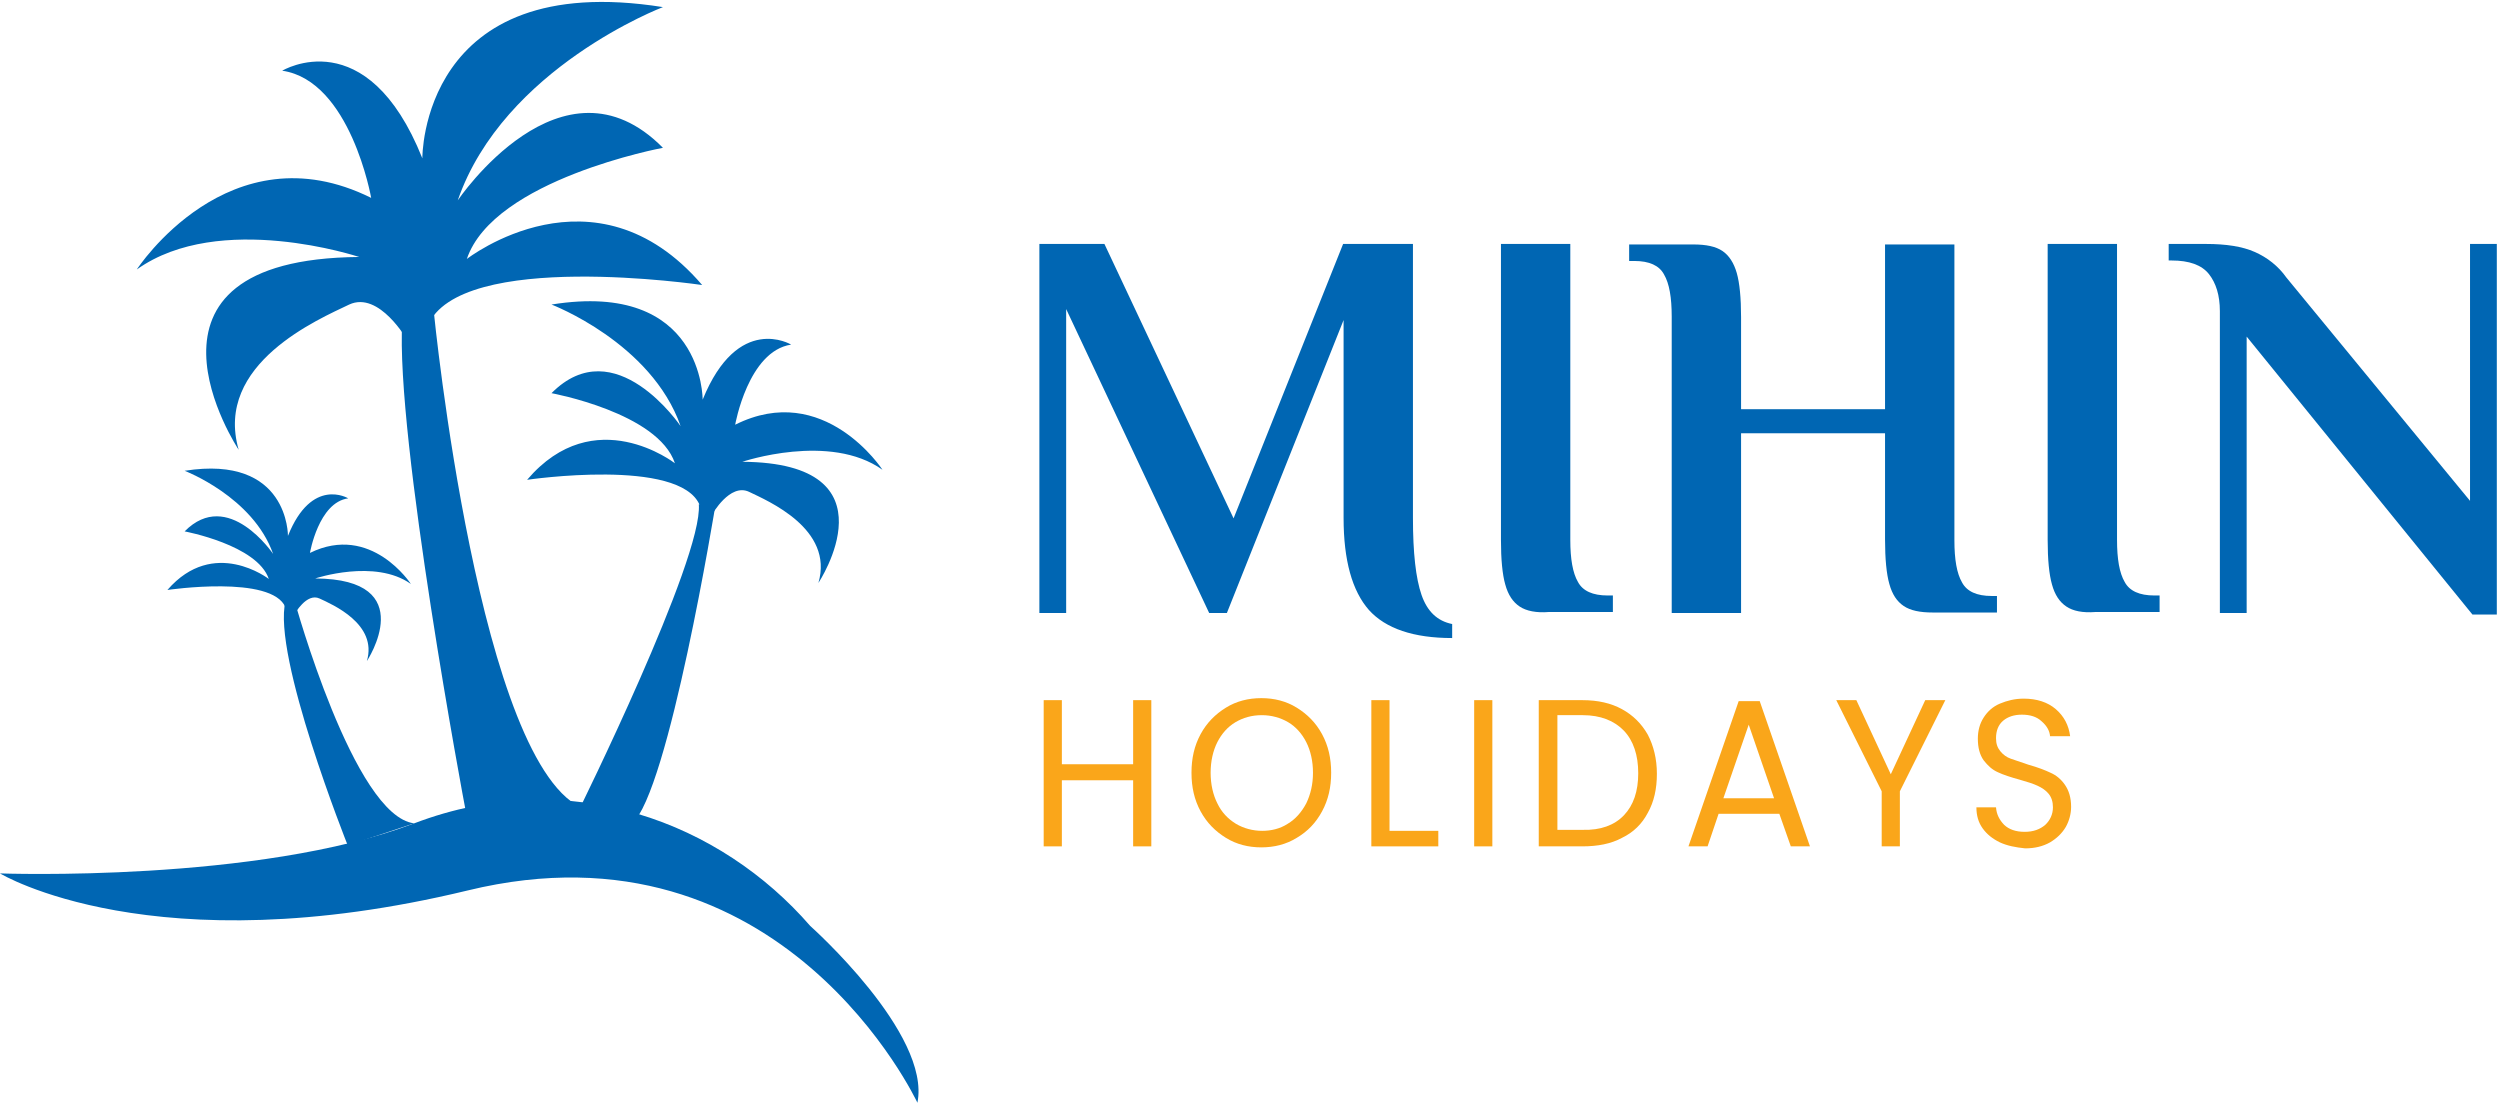
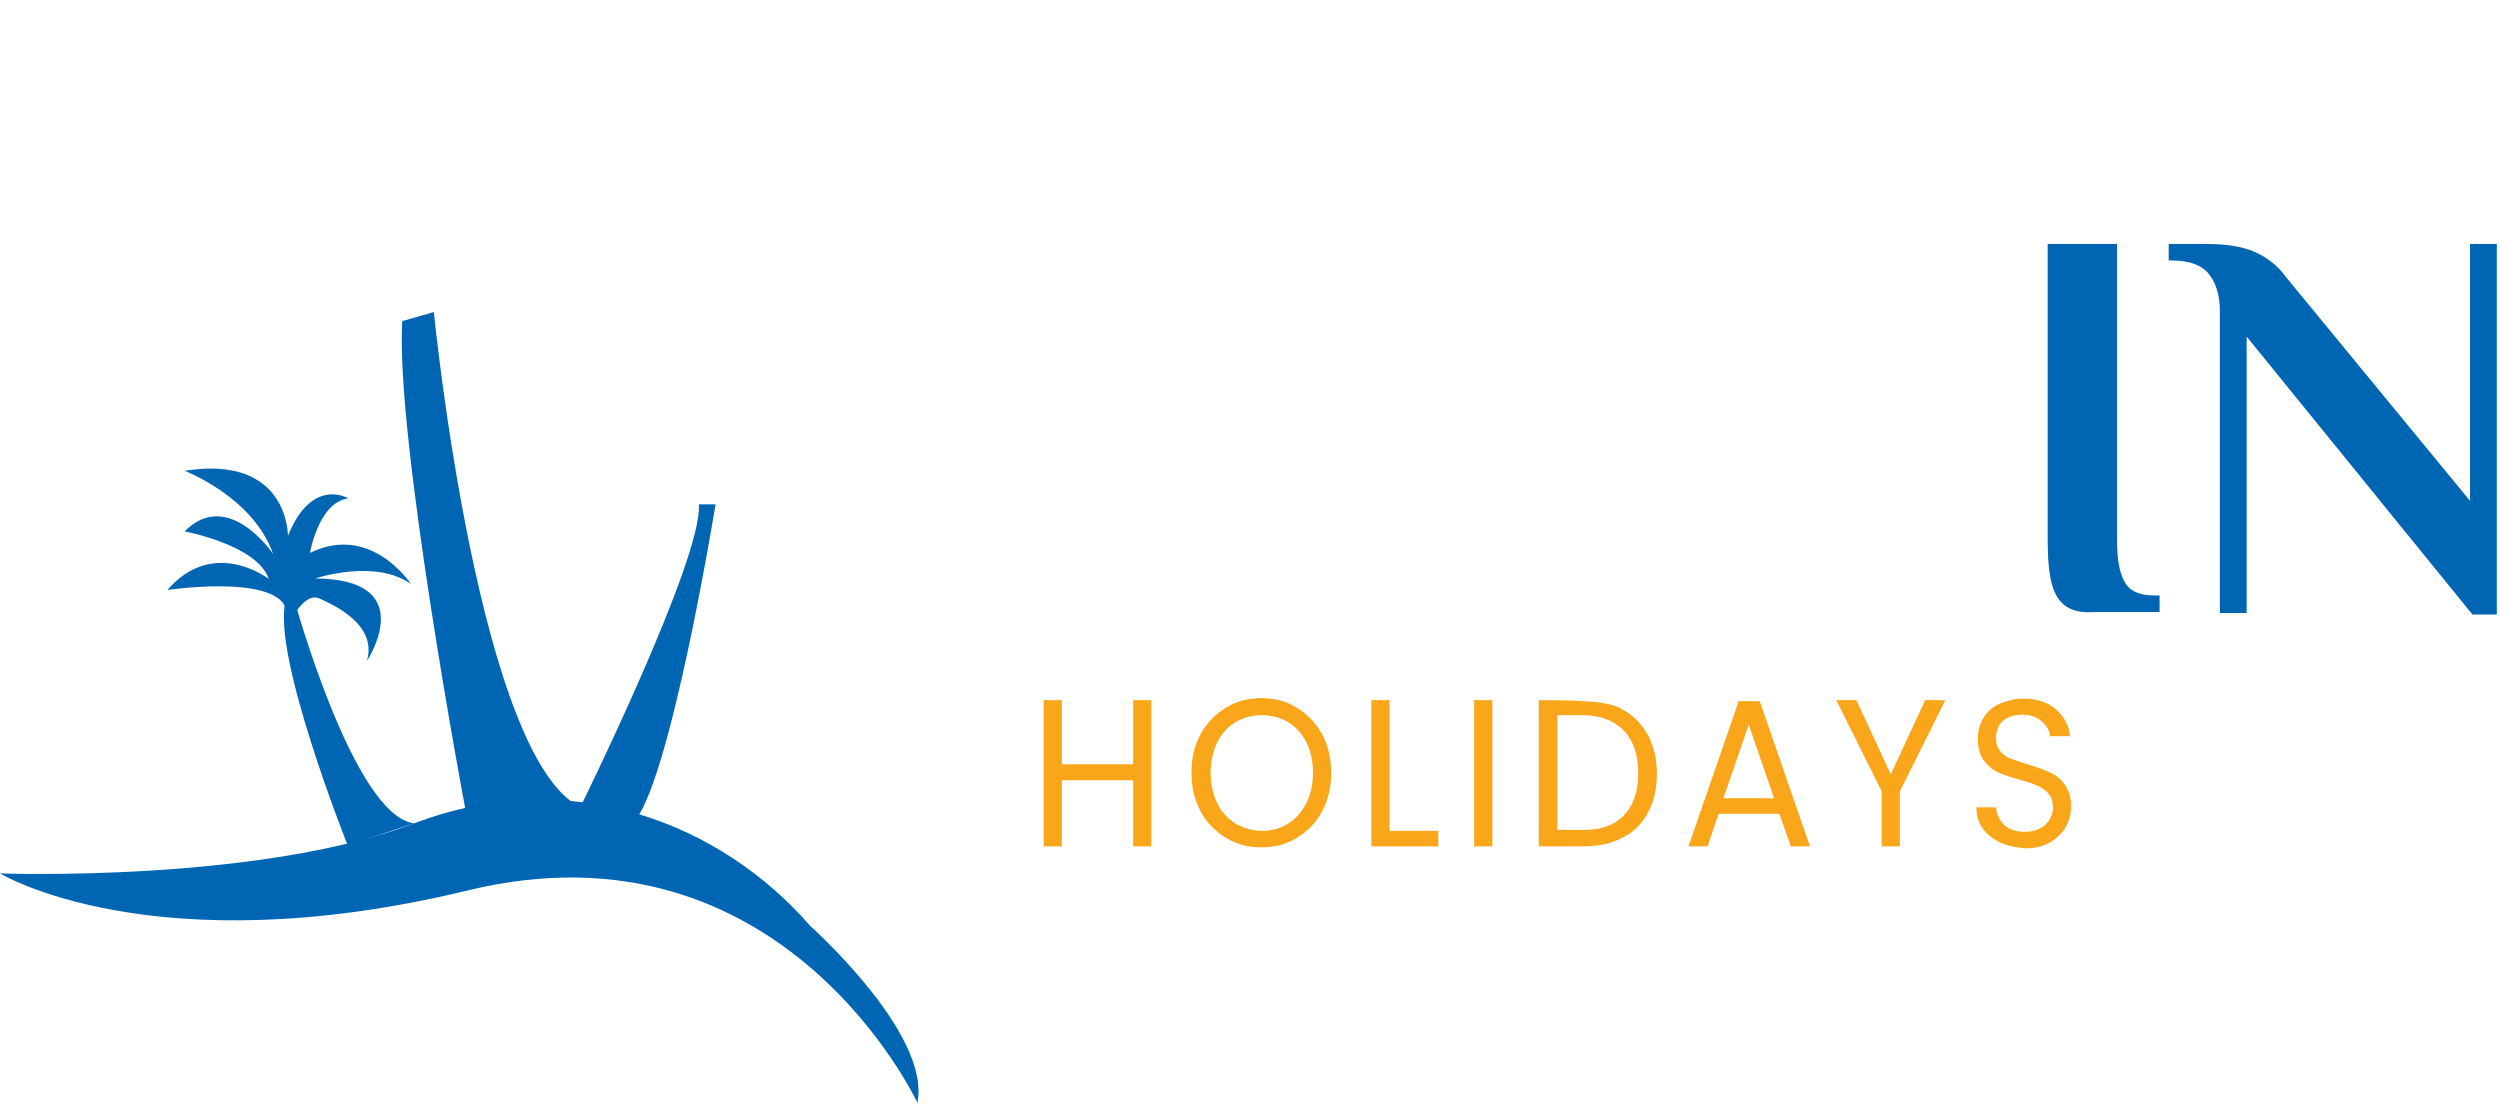
<svg xmlns="http://www.w3.org/2000/svg" width="196" height="87" viewBox="0 0 196 87" fill="none">
-   <path d="M107.325 47.825C106.012 46.333 105.337 43.938 105.337 40.601V25.093L96.187 48.06H94.8L83.587 24.23V48.06H81.487V19.126H86.587L96.712 40.64L105.3 19.126H110.775V40.601C110.775 43.349 111 45.351 111.45 46.647C111.9 47.942 112.687 48.688 113.85 48.924V50.023C110.812 50.023 108.637 49.277 107.325 47.825Z" fill="#0066B3" />
-   <path d="M119.137 47.55C118.612 47.196 118.237 46.647 118.012 45.822C117.787 45.037 117.675 43.859 117.675 42.328V19.126H123.112V42.328C123.112 43.82 123.3 44.919 123.712 45.626C124.087 46.333 124.875 46.686 126.037 46.686H126.45V47.981H121.425C120.45 48.06 119.662 47.903 119.137 47.55Z" fill="#0066B3" />
-   <path d="M131.062 24.818C131.062 23.326 130.875 22.227 130.462 21.521C130.087 20.814 129.3 20.461 128.137 20.461H127.725V19.165H132.75C133.762 19.165 134.512 19.322 135.037 19.675C135.562 20.029 135.937 20.618 136.162 21.403C136.387 22.188 136.5 23.366 136.5 24.858V32.081H147.787V19.165H153.225V42.367C153.225 43.859 153.412 44.958 153.825 45.665C154.2 46.372 154.987 46.725 156.15 46.725H156.562V48.021H151.537C150.525 48.021 149.775 47.864 149.25 47.51C148.725 47.157 148.35 46.607 148.125 45.783C147.9 44.998 147.787 43.82 147.787 42.289V33.966H136.5V48.06H131.062V24.818Z" fill="#0066B3" />
  <path d="M162 47.55C161.475 47.196 161.1 46.647 160.875 45.822C160.65 45.037 160.537 43.859 160.537 42.328V19.126H165.975V42.328C165.975 43.82 166.162 44.919 166.575 45.626C166.95 46.333 167.737 46.686 168.9 46.686H169.312V47.981H164.287C163.275 48.06 162.525 47.903 162 47.55Z" fill="#0066B3" />
  <path d="M176.138 26.389V48.06H174.038V24.387C174.038 23.17 173.738 22.188 173.175 21.482C172.613 20.775 171.638 20.422 170.25 20.422H170.025V19.126H172.95C174.525 19.126 175.8 19.322 176.775 19.754C177.75 20.186 178.613 20.853 179.25 21.756L193.65 39.266V19.126H195.75V48.178H193.838L176.138 26.389Z" fill="#0066B3" />
  <path d="M90.263 54.892V66.355H88.838V61.173H83.25V66.355H81.825V54.892H83.25V59.917H88.838V54.892H90.263Z" fill="#FAA61A" />
  <path d="M96.113 65.688C95.288 65.177 94.613 64.51 94.126 63.607C93.638 62.704 93.413 61.722 93.413 60.584C93.413 59.446 93.638 58.464 94.126 57.561C94.613 56.658 95.288 55.991 96.113 55.48C96.938 54.97 97.876 54.734 98.888 54.734C99.901 54.734 100.838 54.97 101.663 55.48C102.488 55.991 103.163 56.658 103.651 57.561C104.138 58.464 104.363 59.446 104.363 60.584C104.363 61.722 104.138 62.704 103.651 63.607C103.163 64.51 102.526 65.177 101.663 65.688C100.838 66.198 99.901 66.434 98.888 66.434C97.876 66.434 96.938 66.198 96.113 65.688ZM100.951 64.588C101.551 64.235 102.038 63.685 102.413 62.979C102.751 62.272 102.938 61.487 102.938 60.584C102.938 59.681 102.751 58.857 102.413 58.189C102.076 57.522 101.588 56.972 100.988 56.619C100.388 56.266 99.676 56.069 98.926 56.069C98.138 56.069 97.463 56.266 96.863 56.619C96.263 56.972 95.776 57.522 95.438 58.189C95.101 58.857 94.913 59.681 94.913 60.584C94.913 61.487 95.101 62.311 95.438 62.979C95.776 63.685 96.263 64.196 96.901 64.588C97.501 64.942 98.213 65.138 98.963 65.138C99.638 65.138 100.351 64.981 100.951 64.588Z" fill="#FAA61A" />
  <path d="M108.938 65.138H112.763V66.355H107.513V54.892H108.938V65.138Z" fill="#FAA61A" />
  <path d="M117 54.892V66.355H115.575V54.892H117Z" fill="#FAA61A" />
-   <path d="M127.163 55.598C128.025 56.069 128.7 56.737 129.188 57.6C129.638 58.464 129.9 59.485 129.9 60.663C129.9 61.84 129.675 62.861 129.188 63.725C128.738 64.589 128.063 65.256 127.163 65.688C126.3 66.159 125.25 66.355 124.05 66.355H120.638V54.892H124.05C125.288 54.892 126.3 55.127 127.163 55.598ZM127.313 63.921C128.063 63.136 128.438 62.037 128.438 60.623C128.438 59.21 128.063 58.072 127.313 57.286C126.563 56.501 125.475 56.069 124.088 56.069H122.1V65.06H124.088C125.475 65.099 126.563 64.706 127.313 63.921Z" fill="#FAA61A" />
+   <path d="M127.163 55.598C128.025 56.069 128.7 56.737 129.188 57.6C129.638 58.464 129.9 59.485 129.9 60.663C129.9 61.84 129.675 62.861 129.188 63.725C128.738 64.589 128.063 65.256 127.163 65.688C126.3 66.159 125.25 66.355 124.05 66.355H120.638V54.892C125.288 54.892 126.3 55.127 127.163 55.598ZM127.313 63.921C128.063 63.136 128.438 62.037 128.438 60.623C128.438 59.21 128.063 58.072 127.313 57.286C126.563 56.501 125.475 56.069 124.088 56.069H122.1V65.06H124.088C125.475 65.099 126.563 64.706 127.313 63.921Z" fill="#FAA61A" />
  <path d="M139.5 63.803H134.737L133.875 66.355H132.375L136.312 54.97H137.962L141.9 66.355H140.4L139.5 63.803ZM139.087 62.586L137.1 56.815L135.112 62.586H139.087Z" fill="#FAA61A" />
  <path d="M152.513 54.892L148.95 62.037V66.355H147.525V62.037L143.963 54.892H145.538L148.238 60.702L150.938 54.892H152.513Z" fill="#FAA61A" />
  <path d="M156.788 66.041C156.225 65.766 155.775 65.413 155.438 64.942C155.1 64.471 154.95 63.921 154.95 63.293H156.488C156.525 63.842 156.75 64.274 157.125 64.667C157.5 65.02 158.025 65.216 158.738 65.216C159.413 65.216 159.938 65.02 160.35 64.667C160.725 64.313 160.95 63.842 160.95 63.293C160.95 62.861 160.838 62.508 160.613 62.233C160.388 61.958 160.088 61.762 159.75 61.605C159.413 61.447 158.925 61.291 158.363 61.133C157.65 60.937 157.05 60.741 156.638 60.545C156.188 60.348 155.85 60.034 155.513 59.602C155.213 59.17 155.063 58.621 155.063 57.914C155.063 57.286 155.213 56.736 155.513 56.265C155.813 55.794 156.225 55.402 156.788 55.166C157.35 54.931 157.95 54.773 158.663 54.773C159.675 54.773 160.538 55.048 161.175 55.598C161.813 56.148 162.188 56.854 162.3 57.718H160.725C160.688 57.286 160.463 56.893 160.05 56.54C159.675 56.187 159.15 56.03 158.513 56.03C157.913 56.03 157.425 56.187 157.05 56.501C156.675 56.815 156.488 57.286 156.488 57.875C156.488 58.307 156.6 58.621 156.825 58.896C157.05 59.17 157.313 59.367 157.65 59.484C157.988 59.602 158.438 59.759 159.038 59.956C159.75 60.152 160.35 60.388 160.763 60.584C161.213 60.78 161.588 61.094 161.888 61.526C162.188 61.958 162.375 62.508 162.375 63.254C162.375 63.803 162.225 64.353 161.963 64.824C161.663 65.334 161.25 65.727 160.725 66.041C160.163 66.355 159.525 66.512 158.775 66.512C158.025 66.433 157.388 66.316 156.788 66.041Z" fill="#FAA61A" />
  <path d="M36.488 63.45C36.45 63.293 30.975 34.163 31.538 25.172L34.013 24.466C34.013 24.466 37.575 60.467 45.9 63.45H36.488Z" fill="#0066B3" />
  <path d="M27.262 66.277C27.262 66.277 21.3 51.358 22.387 47.118H23.1C23.1 47.118 27.75 64 32.475 64.549L27.262 66.277Z" fill="#0066B3" />
  <path d="M45.3 63.685C45.3 63.685 55.125 43.82 54.788 39.541H56.1C56.1 39.541 52.425 62.115 49.538 64.588L45.3 63.685Z" fill="#0066B3" />
  <path d="M0 68.475C0 68.475 20.212 69.221 32.475 64.549C44.737 59.877 56.55 64.549 63.525 72.597C63.525 72.597 73.013 81.038 71.925 86.456C71.925 86.456 61.388 63.803 36.675 69.81C12 75.777 0 68.475 0 68.475Z" fill="#0066B3" />
-   <path d="M31.95 26.703C31.95 26.703 29.737 22.777 27.375 23.877C25.012 25.015 16.762 28.509 18.712 35.262C18.712 35.262 8.775 20.304 28.162 20.147C28.162 20.147 17.212 16.496 10.725 21.128C10.725 21.128 17.962 9.979 29.1 15.514C29.1 15.514 27.487 6.328 22.125 5.543C22.125 5.543 28.762 1.538 33.112 12.413C33.112 12.413 32.962 -2.466 51.975 0.557C51.975 0.557 39.487 5.307 35.887 15.711C35.887 15.711 44.062 3.58 51.975 11.588C51.975 11.588 38.7 14.062 36.6 20.304C36.6 20.304 46.612 12.492 55.05 22.346C55.05 22.346 36 19.519 33.525 25.565L31.95 26.703Z" fill="#0066B3" />
  <path d="M23.1 48.139C23.1 48.139 24.038 46.45 25.05 46.922C26.062 47.393 29.625 48.924 28.762 51.829C28.762 51.829 33.038 45.391 24.712 45.351C24.712 45.351 29.4 43.781 32.212 45.783C32.212 45.783 29.1 40.993 24.3 43.349C24.3 43.349 24.975 39.384 27.3 39.07C27.3 39.07 24.45 37.342 22.575 42.014C22.575 42.014 22.65 35.615 14.475 36.91C14.475 36.91 19.837 38.952 21.413 43.428C21.413 43.428 17.887 38.206 14.475 41.661C14.475 41.661 20.175 42.721 21.075 45.391C21.075 45.391 16.762 42.053 13.125 46.254C13.125 46.254 21.337 45.037 22.387 47.628L23.1 48.139Z" fill="#0066B3" />
-   <path d="M55.838 40.326C55.838 40.326 57.225 37.852 58.725 38.559C60.188 39.266 65.4 41.464 64.163 45.704C64.163 45.704 70.425 36.282 58.2 36.204C58.2 36.204 65.063 33.887 69.188 36.832C69.188 36.832 64.613 29.804 57.638 33.298C57.638 33.298 58.65 27.527 62.025 27.017C62.025 27.017 57.863 24.504 55.088 31.335C55.088 31.335 55.163 21.953 43.238 23.876C43.238 23.876 51.075 26.86 53.363 33.416C53.363 33.416 48.225 25.8 43.238 30.825C43.238 30.825 51.6 32.356 52.913 36.321C52.913 36.321 46.613 31.414 41.325 37.617C41.325 37.617 53.325 35.85 54.863 39.619L55.838 40.326Z" fill="#0066B3" />
</svg>